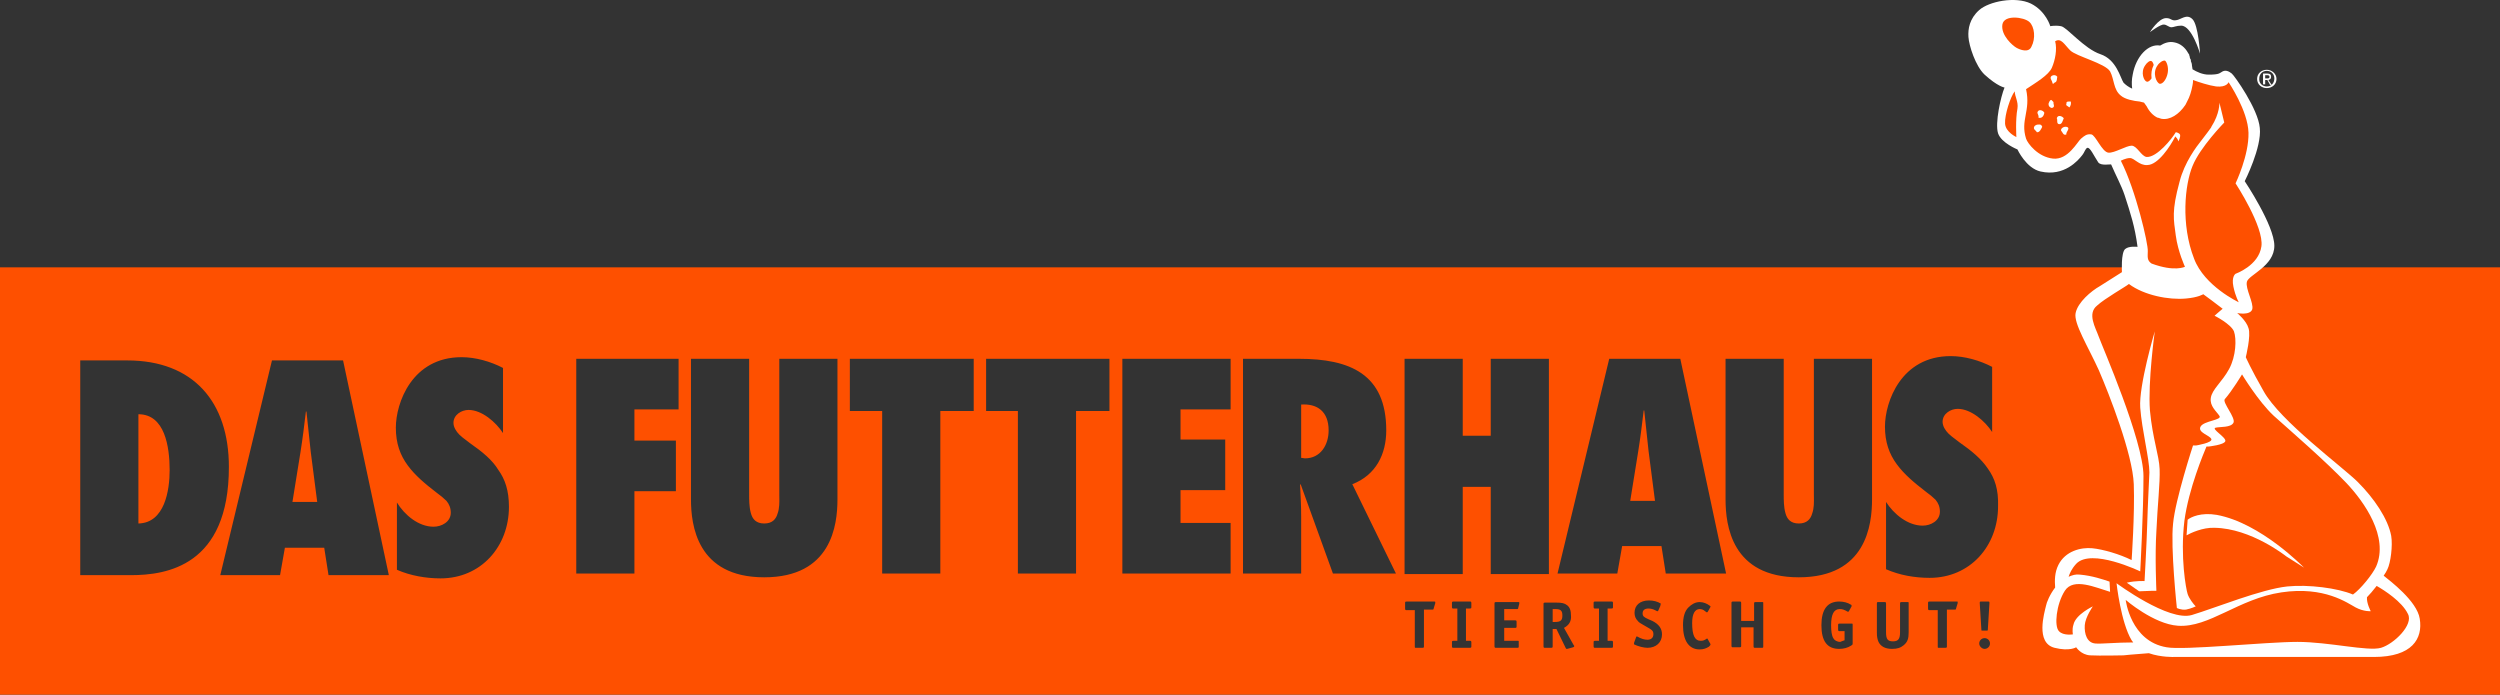
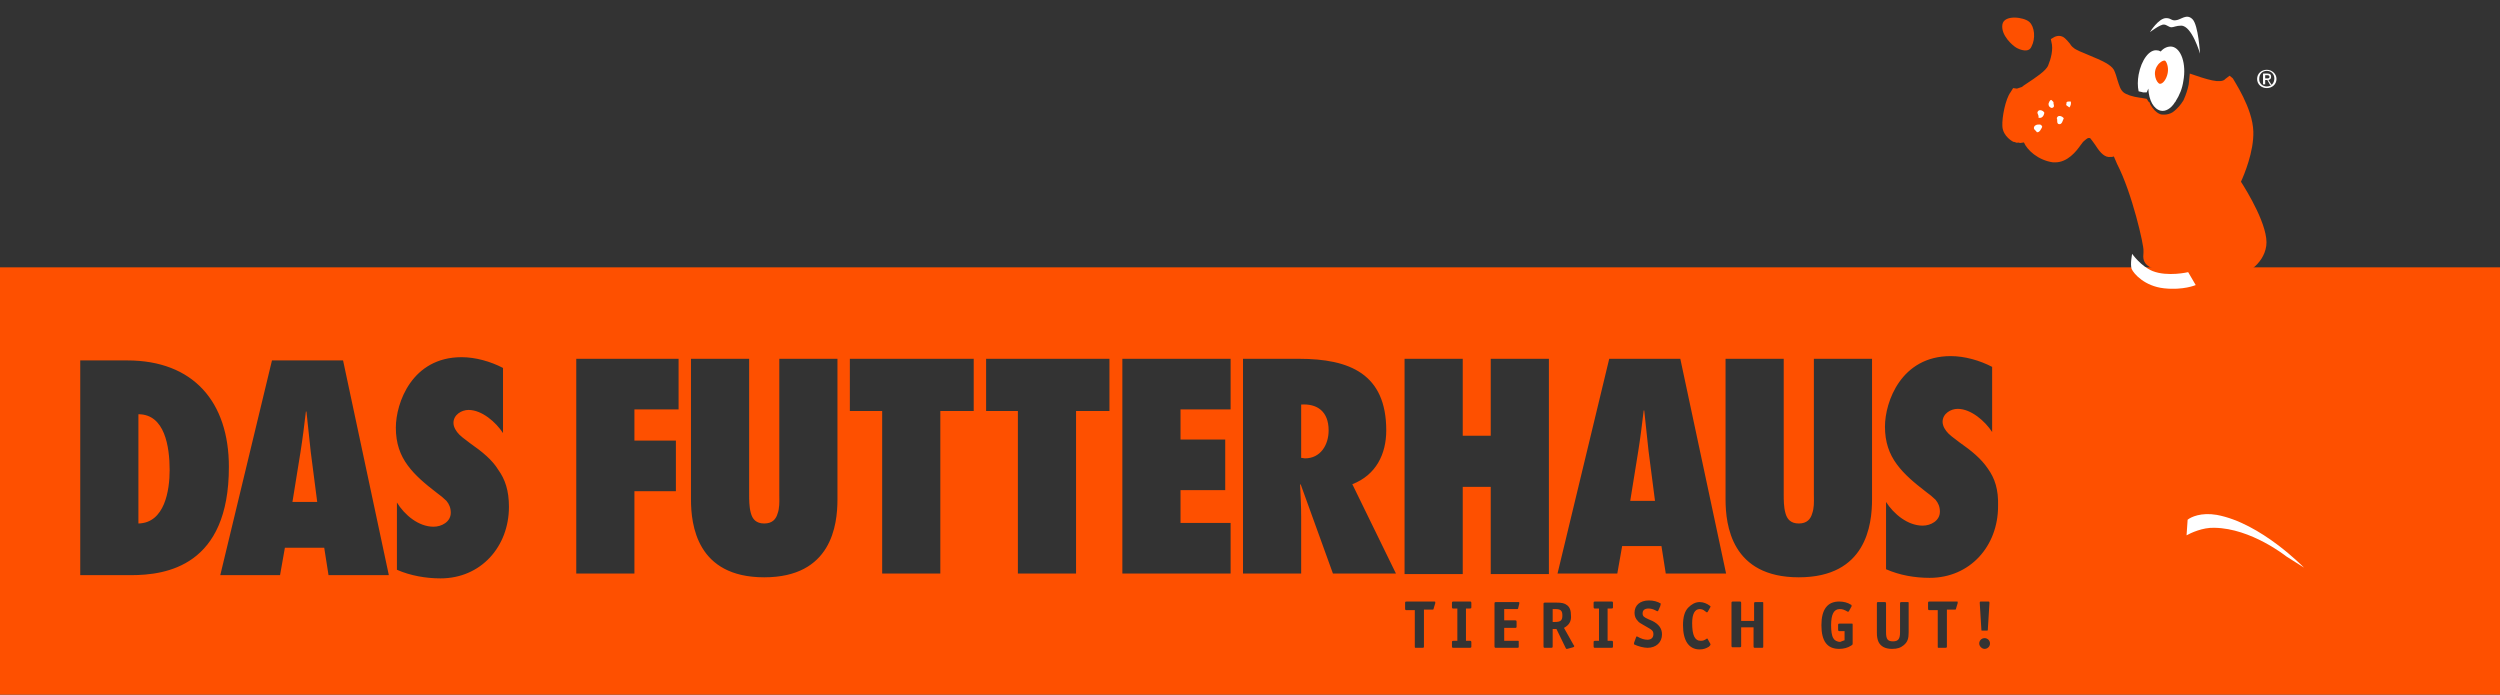
<svg xmlns="http://www.w3.org/2000/svg" width="727" height="202" viewBox="0 0 727 202" fill="none">
  <rect x="0" y="0" width="727" height="202" fill="#333333" stroke="none" />
  <path fill-rule="evenodd" clip-rule="evenodd" d="M0 77.732H727V202H0V77.732ZM414.086 187.914V177.428V177.272H416.435C416.748 177.272 416.905 177.272 416.905 176.959L417.375 175.394V175.081C417.375 174.924 417.218 174.924 416.905 174.924H416.905H409.074C408.604 174.924 408.604 175.081 408.604 175.394V176.959C408.604 177.428 408.761 177.428 409.074 177.428H411.424V187.914C411.424 188.18 411.424 188.296 411.481 188.346C411.524 188.384 411.601 188.384 411.737 188.384H413.616C414.086 188.384 414.086 188.227 414.086 187.914ZM426.302 176.959V186.349H427.399C427.712 186.349 427.869 186.349 427.869 186.819V187.914C427.869 188.227 427.869 188.384 427.399 188.384H422.7C422.387 188.384 422.23 188.384 422.23 187.914V186.819C422.23 186.506 422.23 186.349 422.7 186.349H423.797V176.959H422.7C422.387 176.959 422.23 176.959 422.23 176.489V175.394C422.23 175.081 422.23 174.924 422.7 174.924H427.399C427.712 174.924 427.869 174.924 427.869 175.394V176.489C427.869 176.802 427.869 176.959 427.399 176.959H426.302ZM437.422 180.402V177.272V177.115H441.024C441.337 177.115 441.494 177.115 441.494 176.802L441.807 175.55V175.237C441.807 175.081 441.807 175.081 441.494 175.081H435.072C434.603 175.081 434.603 175.237 434.603 175.55V187.914C434.603 188.384 434.759 188.384 435.072 188.384H441.337C441.65 188.384 441.65 188.227 441.65 187.914V186.662C441.65 186.349 441.65 186.349 441.337 186.349H437.422V182.593H440.554C441.024 182.593 441.024 182.436 441.024 182.123V180.871C441.024 180.402 440.867 180.402 440.554 180.402H437.422ZM454.806 182.593L457.625 187.601C457.781 187.758 457.781 187.758 457.781 187.914C457.781 188.071 457.781 188.071 457.468 188.227L455.745 188.697H455.589C455.432 188.697 455.432 188.697 455.276 188.384L452.613 182.906H451.517V187.914C451.517 188.227 451.517 188.384 451.047 188.384H449.324C449.011 188.384 448.854 188.384 448.854 187.914V175.707C448.854 175.394 448.854 175.237 449.324 175.237H452.457C454.179 175.237 454.962 175.394 455.745 176.02C456.529 176.646 456.842 177.585 456.842 178.993C456.998 180.715 456.215 181.81 454.806 182.593ZM451.517 180.871H452.143C453.866 180.871 454.336 180.402 454.336 178.993C454.336 177.585 453.866 177.115 452.3 177.115H451.517V180.871ZM467.492 186.349V176.959H468.588C469.058 176.959 469.058 176.802 469.058 176.489V175.394C469.058 174.924 468.901 174.924 468.588 174.924H463.89C463.42 174.924 463.42 175.081 463.42 175.394V176.489C463.42 176.959 463.577 176.959 463.89 176.959H464.986V186.349H463.89C463.42 186.349 463.42 186.506 463.42 186.819V187.914C463.42 188.384 463.577 188.384 463.89 188.384H468.588C469.058 188.384 469.058 188.227 469.058 187.914V186.819C469.058 186.349 468.901 186.349 468.588 186.349H467.492ZM482.839 176.176L482.213 177.585L482.056 177.741H481.899L481.273 177.428C480.647 177.115 480.02 176.959 479.394 176.959C478.297 176.959 477.671 177.428 477.671 178.367C477.671 179.15 477.984 179.463 479.394 180.089L480.49 180.558C482.369 181.497 483.309 182.749 483.309 184.471C483.309 186.819 481.586 188.384 479.08 188.384C477.984 188.384 476.261 187.914 475.322 187.445C475.165 187.445 475.165 187.288 475.165 187.132V186.975L475.791 185.254C475.791 185.097 475.948 185.097 475.948 185.097H476.105C477.201 185.723 478.141 186.036 479.08 186.036C480.177 186.036 480.803 185.41 480.803 184.471C480.803 183.397 480.502 183.226 478.426 182.041L478.297 181.967C478.161 181.889 478.033 181.817 477.911 181.748C477.051 181.261 476.536 180.97 476.261 180.558C475.635 179.932 475.322 179.15 475.322 178.211C475.322 176.02 476.888 174.611 479.55 174.611C480.803 174.611 482.056 174.924 482.996 175.55C482.839 175.863 482.839 176.02 482.839 176.176ZM496.621 177.898L497.404 176.489C497.404 176.418 497.404 176.379 497.419 176.373C497.436 176.365 497.472 176.401 497.551 176.48L497.248 176.176C496.465 175.55 495.368 175.081 494.272 175.081C493.019 175.081 491.923 175.707 490.983 176.646C489.887 177.741 489.417 179.463 489.417 181.81C489.417 186.349 491.14 188.853 494.272 188.853C495.368 188.853 496.151 188.54 496.934 188.071L496.935 188.071C497.248 187.758 497.404 187.601 497.404 187.445V187.288L496.621 185.88C496.621 185.723 496.621 185.723 496.465 185.723H496.308C495.682 186.193 495.212 186.349 494.585 186.349C492.862 186.349 492.079 184.784 492.079 181.184C492.079 178.524 492.862 177.115 494.272 177.115C494.742 177.115 495.368 177.272 495.838 177.741C495.995 177.819 496.073 177.898 496.132 177.956C496.191 178.015 496.23 178.054 496.308 178.054H496.465L496.621 177.898ZM506.488 180.558H510.09V175.55C510.09 175.237 510.09 175.081 510.56 175.081H512.44C512.753 175.081 512.753 175.081 512.753 175.55V187.914C512.753 188.227 512.753 188.384 512.44 188.384H510.404C510.09 188.384 509.934 188.384 509.934 187.914V182.436H506.332V187.758C506.332 188.071 506.332 188.227 505.862 188.227H503.983C503.669 188.227 503.513 188.227 503.513 187.758V175.394C503.513 175.081 503.513 174.924 503.983 174.924H505.862C506.175 174.924 506.332 174.924 506.332 175.394V180.558H506.488ZM536.401 183.532V186.193C535.932 186.349 535.462 186.506 535.148 186.662C534.209 186.662 533.426 186.193 533.112 185.567C532.643 184.784 532.486 183.376 532.486 181.81C532.486 178.68 533.269 177.115 534.992 177.115C535.775 177.115 536.245 177.272 537.341 177.898H537.498L537.654 177.741L538.437 176.333V176.176C538.437 176.02 538.437 175.863 538.281 175.863C537.341 175.237 536.088 174.924 534.835 174.924C531.39 174.924 529.667 177.272 529.667 181.81C529.667 186.506 531.39 188.697 534.835 188.697C536.088 188.697 537.341 188.384 538.281 187.758C538.571 187.564 538.682 187.49 538.724 187.388C538.751 187.325 538.751 187.251 538.751 187.132V181.81C538.751 181.341 538.751 181.341 538.437 181.341H534.992C534.522 181.341 534.522 181.497 534.522 181.81V183.062C534.522 183.532 534.679 183.532 534.992 183.532H536.401ZM546.111 175.081H547.99C548.304 175.081 548.46 175.081 548.46 175.55V183.845C548.46 185.88 548.93 186.506 550.496 186.506C552.062 186.506 552.532 185.723 552.532 183.845V175.55C552.532 175.237 552.532 175.081 553.002 175.081H554.725C555.038 175.081 555.038 175.081 555.038 175.55V183.845C555.038 185.723 554.725 186.662 553.629 187.601C552.689 188.384 551.749 188.697 550.183 188.697C548.147 188.697 546.894 187.914 546.268 186.662C545.955 185.88 545.798 185.254 545.798 184.002V175.707C545.798 175.237 545.798 175.081 546.111 175.081ZM566.158 187.914V177.428V177.272H568.351C568.664 177.272 568.821 177.272 568.821 176.959L569.291 175.394V175.081C569.291 175.02 569.291 174.983 569.272 174.96C569.244 174.924 569.17 174.924 568.977 174.924H561.147C560.677 174.924 560.677 175.081 560.677 175.394V176.959C560.677 177.428 560.833 177.428 561.147 177.428H563.496V187.914V187.915C563.496 188.181 563.496 188.296 563.553 188.346C563.596 188.384 563.673 188.384 563.809 188.384H565.688C566.158 188.384 566.158 188.227 566.158 187.914ZM578.687 187.132C578.687 188.071 577.904 188.697 577.121 188.697C576.338 188.697 575.555 187.914 575.555 187.132C575.555 186.193 576.338 185.567 577.121 185.567C577.904 185.567 578.687 186.193 578.687 187.132ZM575.711 175.394C575.711 175.081 575.711 174.924 576.025 174.924H578.061C578.374 174.924 578.53 174.924 578.53 175.237V175.394L578.061 183.062C578.061 183.375 578.061 183.376 577.591 183.376H576.494C576.181 183.376 576.181 183.375 576.181 183.062L575.711 175.394ZM23.335 104.808H36.96C56.224 104.808 66.56 116.86 66.56 135.797C66.56 164.595 48.393 167.255 38.057 167.255H23.335V104.808ZM40.249 120.459V152.23C47.923 152.074 49.333 142.527 49.333 136.736C49.333 129.85 47.923 120.459 40.249 120.459ZM79.09 104.808L64.055 167.255H81.439L82.848 159.273H94.281L95.534 167.255H113.075L99.763 104.808H79.09ZM85.041 145.97L87.39 131.415C88.016 127.502 88.486 123.589 88.956 119.677H89.113C89.348 121.633 89.543 123.589 89.739 125.546C89.935 127.502 90.131 129.458 90.366 131.415L92.245 145.97H85.041ZM135.571 128.025C135.978 128.325 136.373 128.618 136.724 128.911C140.326 131.415 143.145 133.762 144.868 136.58C146.904 139.397 148 142.683 148 147.379C148 158.96 139.856 168.194 128.11 168.194C123.882 168.194 119.34 167.412 115.425 165.69V146.126C117.617 149.726 121.689 153.169 126.074 153.169C128.423 153.169 131.086 151.761 131.086 149.1C131.086 147.692 130.616 146.596 129.833 145.657C129.05 144.874 128.11 144.092 127.014 143.309C123.568 140.649 120.749 138.301 118.557 135.327C116.364 132.354 115.111 128.911 115.111 124.372C115.111 117.172 119.81 103.869 134.218 103.869C138.29 103.869 142.675 105.121 146.277 106.999V125.937C144.241 122.807 140.169 119.207 136.254 119.207C134.218 119.207 131.869 120.616 131.869 122.963C131.869 124.215 132.652 125.467 133.592 126.406C134.18 126.994 134.891 127.521 135.571 128.025ZM167.576 166.786H184.49V142.84H196.55V128.128H184.49V119.051H197.333V104.339H167.576V166.786ZM226.628 144.571V144.57V144.569V144.568V144.567V144.567V144.566V144.565V144.564C226.624 144.29 226.62 144.026 226.62 143.779V104.339H243.534V145.188C243.534 152.7 241.812 167.881 222.235 167.881C202.658 167.881 200.936 152.7 200.936 145.188V104.339H217.85V143.622V143.623C217.85 145.344 217.85 147.379 218.32 149.1C218.79 150.978 219.886 152.23 222.235 152.23C224.584 152.23 225.68 150.978 226.15 149.257C226.677 147.81 226.65 146.031 226.628 144.571ZM247.136 119.52H256.533V166.786H273.447V119.52H283.157V104.339H247.136V119.52ZM296 119.52H286.76V104.339H322.624V119.52H312.914V166.786H296V119.52ZM326.383 166.786H357.862V152.074H343.297V142.527H356.296V127.815H343.297V119.051H357.862V104.339H326.383V166.786ZM377.752 104.339C392.473 104.339 403.123 108.721 403.123 125.154C403.123 132.041 400.147 138.145 393.256 140.805L405.942 166.786H387.618L378.222 140.805L378.065 140.962L378.086 141.389C378.235 144.363 378.378 147.208 378.378 150.196V166.786H361.464V104.339H377.752ZM378.378 133.136L379.474 133.293C384.016 133.293 386.365 129.38 386.365 125.154C386.365 119.677 383.077 117.329 378.378 117.642V133.136ZM433.506 126.72H425.363V104.339H408.448V166.942H425.363V141.588H433.506V166.942H450.421V104.339H433.506V126.72ZM452.927 166.786L467.962 104.339H488.635L501.947 166.786H484.406L483.153 158.804H471.72L470.311 166.786H452.927ZM476.419 131.102L474.07 145.657H481.274L479.394 131.102C479.16 129.146 478.964 127.189 478.768 125.233C478.572 123.277 478.376 121.32 478.142 119.364H477.985L477.985 119.366C477.515 123.278 477.045 127.19 476.419 131.102ZM527.478 144.266C527.48 144.366 527.481 144.468 527.483 144.571C527.505 146.031 527.531 147.81 527.005 149.257C526.535 150.978 525.439 152.23 523.089 152.23C520.74 152.23 519.644 150.978 519.174 149.1C518.704 147.379 518.704 145.344 518.704 143.622V104.339H501.79V145.188C501.79 152.7 503.513 167.881 523.089 167.881C542.666 167.881 544.389 152.7 544.389 145.188V104.339H527.475V143.779C527.475 143.936 527.476 144.098 527.478 144.266ZM569.76 128.598C573.362 131.102 576.181 133.449 578.061 136.266C580.097 139.084 581.193 142.37 581.036 147.222C581.036 158.804 572.892 168.038 561.146 168.038C556.761 168.038 552.376 167.255 548.461 165.534V145.97C550.653 149.413 554.725 152.856 559.11 152.856C561.46 152.856 564.122 151.448 564.122 148.787C564.122 147.379 563.652 146.283 562.869 145.344C562.086 144.561 561.146 143.779 560.05 142.996C556.605 140.336 553.786 137.988 551.593 135.014C549.4 132.041 548.147 128.598 548.147 124.059C548.147 116.859 552.846 103.556 567.254 103.556C571.326 103.556 575.711 104.808 579.314 106.686V125.624C577.278 122.494 573.206 118.894 569.29 118.894C567.254 118.894 564.905 120.303 564.905 122.65C564.905 123.902 565.688 125.154 566.628 126.093C567.216 126.681 567.927 127.208 568.608 127.712C569.014 128.013 569.409 128.305 569.76 128.598Z" fill="#FE5000" />
  <path d="M700.689 176.802C699.28 174.141 695.521 171.637 693.955 170.385L690.666 167.725C690.666 167.725 691.762 165.064 691.762 164.907C694.894 157.708 688.63 145.344 682.992 139.397C678.607 134.858 672.185 129.067 667.017 124.372C664.981 122.494 663.102 120.929 661.849 119.677C657.62 115.764 652.922 107.938 652.765 107.938L652.452 107.469C652.296 107.156 651.826 106.06 651.356 105.121C651.043 104.652 650.886 104.026 650.729 103.556C651.512 100.583 651.356 97.452 650.729 95.731C650.103 94.009 647.754 92.288 646.031 91.349C646.344 91.036 646.814 90.723 647.127 90.41L648.38 89.471L650.103 88.062C650.573 88.375 650.886 88.531 650.886 88.531C650.886 88.531 652.452 89.001 652.922 88.531C653.392 87.905 652.452 86.966 652.452 86.966C652.452 86.966 651.669 85.558 651.043 82.741C650.729 81.175 651.043 80.549 651.043 80.393C652.296 79.924 658.247 77.263 659.03 71.472C659.813 65.994 653.392 55.508 651.669 52.848C652.609 50.813 655.428 44.083 655.271 38.292C655.115 31.406 649.477 23.267 649.32 22.798L648.38 22.015L647.127 22.954C646.971 23.111 646.657 23.581 645.405 23.581C645.248 23.581 644.935 23.581 644.622 23.581C643.055 23.424 640.863 22.798 638.2 21.859L636.791 21.389L636.634 22.954C636.634 23.424 636.478 24.05 636.478 24.52C636.164 26.085 635.694 27.493 635.068 28.902C634.911 29.371 634.755 29.371 634.598 29.684C634.442 29.997 633.345 31.562 631.779 32.658C630.213 33.597 628.647 33.284 628.49 33.284C628.334 33.284 628.02 33.127 628.02 33.127C626.924 32.658 626.141 31.719 625.358 30.467L625.045 29.684H624.888L624.262 28.745L622.539 28.432H622.382C620.033 28.119 618.31 27.493 617.527 26.867C616.588 26.085 616.274 24.833 615.805 23.424C615.491 22.328 615.178 21.233 614.708 20.294C613.769 18.729 611.263 17.633 607.504 16.068C605.625 15.286 603.589 14.503 602.962 13.877C602.492 13.564 602.179 13.095 601.866 12.625C600.926 11.529 600.143 10.434 598.734 10.434C598.264 10.434 597.637 10.59 597.168 10.903L596.385 11.373L596.541 12.155C597.168 14.347 596.385 17.164 595.601 19.042C594.975 20.607 591.843 22.642 589.494 24.206C589.18 24.363 588.867 24.676 588.554 24.833L587.927 25.302L586.518 25.772L585.422 25.615L584.639 26.867C583.229 28.745 582.133 34.067 582.289 36.727C582.446 39.701 585.422 41.266 585.578 41.266C585.578 41.266 585.578 41.266 585.735 41.266L586.674 41.579V41.422C586.988 41.422 587.301 41.579 587.458 41.579C587.614 41.579 588.397 41.422 588.554 41.422C589.494 43.614 592.626 46.587 597.011 47.213C597.168 47.213 597.481 47.213 597.637 47.213C601.24 47.213 603.745 44.083 605.155 42.048C605.468 41.736 605.781 41.109 605.938 41.109L606.095 40.953C607.034 40.17 607.191 40.014 607.817 40.17C608.131 40.483 608.757 41.422 609.227 42.048C610.323 43.77 611.576 45.492 613.142 45.648C613.299 45.648 613.299 45.648 613.455 45.648C613.925 45.648 614.395 45.648 614.708 45.492L615.178 46.587L615.648 47.683C620.033 56.134 623.479 71.472 623.322 72.881C623.322 73.037 623.322 73.194 623.322 73.507C623.165 74.915 623.165 76.48 625.045 77.576L625.201 77.732C627.864 78.671 630.213 79.297 632.406 79.297C634.598 79.297 635.694 78.671 635.851 78.671L637.261 78.515C638.357 80.393 639.61 82.271 641.176 83.68C641.019 83.993 639.923 84.932 639.923 84.932C639.923 84.932 638.67 85.714 635.381 86.027C634.755 86.027 634.128 86.184 633.502 86.184C628.334 86.184 622.852 84.619 619.72 82.115L618.937 81.645L618.154 82.115C617.841 82.271 617.058 82.741 616.118 83.367C613.769 84.775 610.323 86.966 608.757 88.531C605.625 91.192 607.191 94.948 608.287 97.609C608.444 98.078 608.757 98.548 608.914 99.017C609.07 99.487 609.383 100.27 610.01 101.678C612.986 108.878 621.913 130.632 621.913 139.084C621.913 147.379 621.286 160.369 620.973 164.907C618.31 163.812 612.829 161.621 608.287 161.621C605.781 161.621 603.902 162.247 602.649 163.655C601.396 165.064 600.613 166.473 600.143 167.881L599.987 168.664C599.83 169.133 599.517 170.229 599.517 170.698C599.517 170.855 599.517 171.011 599.517 171.324C599.36 171.481 599.36 171.637 599.204 171.794C596.541 175.863 595.758 183.062 597.637 184.941C598.734 186.036 600.456 186.349 601.709 186.349C602.336 186.349 602.806 186.349 602.806 186.349L604.059 186.193C604.372 186.193 604.685 186.036 604.842 186.036C604.998 186.036 605.155 185.88 605.311 185.88C605.625 186.662 605.938 187.288 606.408 187.758C607.191 188.54 608.13 189.01 609.227 189.166C609.383 189.166 609.697 189.166 610.01 189.166C611.889 189.166 615.335 188.853 618.937 188.697C621.129 188.54 622.226 188.54 624.105 188.384L627.237 189.792C627.237 189.792 636.791 190.418 637.104 190.418C637.261 190.418 661.066 189.949 662.945 189.949C666.078 189.949 688.003 190.575 689.726 190.575C690.666 190.575 691.606 190.418 692.232 190.262C695.364 189.323 699.436 186.662 701.002 183.219C702.255 180.402 701.629 178.68 700.689 176.802Z" fill="#FE5000" />
-   <path d="M596.698 22.015C595.758 22.641 596.855 23.424 596.855 24.206C597.168 24.676 597.324 23.893 597.794 23.893C598.264 23.424 598.107 22.798 598.264 22.328C597.951 21.859 597.324 21.702 596.698 22.015Z" fill="white" />
  <path d="M595.758 29.997C595.601 30.623 595.914 31.25 596.698 31.406C597.794 31.093 597.011 30.31 597.167 29.684L596.541 29.058C596.071 29.058 595.915 29.684 595.758 29.997Z" fill="white" />
  <path d="M600.926 30.154C600.613 30.78 601.396 30.78 601.709 31.25C602.179 30.936 602.336 29.997 602.179 29.528C601.709 29.528 600.769 29.371 600.926 30.154Z" fill="white" />
  <path d="M592.469 32.815C592.625 33.284 592.939 33.754 592.782 34.223C593.878 34.536 594.348 33.597 594.505 32.815C594.191 32.032 592.625 31.563 592.469 32.815Z" fill="white" />
  <path d="M598.107 34.38C598.421 34.849 597.951 35.945 598.734 36.101C599.674 36.258 599.83 35.006 600.143 34.38C599.674 33.754 598.421 33.284 598.107 34.38Z" fill="white" />
  <path d="M591.53 36.884C591.216 37.666 591.999 37.823 592.313 38.449C593.096 38.605 593.566 37.51 593.879 36.884C593.566 35.945 592.939 36.258 592.313 36.258C592.156 36.414 591.686 36.414 591.53 36.884Z" fill="white" />
-   <path d="M599.36 37.979C599.83 38.449 599.986 39.544 600.926 39.075C600.613 38.449 602.336 37.197 600.926 36.884C600.143 36.727 599.203 37.353 599.36 37.979Z" fill="white" />
  <path d="M656.367 22.955C656.367 21.39 657.62 20.294 659.186 20.294C660.596 20.294 662.005 21.39 662.005 22.955C662.005 24.52 660.752 25.615 659.186 25.615C657.62 25.615 656.367 24.52 656.367 22.955ZM659.186 25.146C660.439 25.146 661.379 24.207 661.379 22.798C661.379 21.546 660.439 20.607 659.186 20.607C657.933 20.607 656.994 21.546 656.994 22.798C656.837 24.207 657.933 25.146 659.186 25.146ZM658.56 24.52H658.09V21.39H659.343C660.126 21.39 660.439 21.703 660.439 22.329C660.439 22.955 660.126 23.111 659.656 23.268L660.596 24.676H660.126L659.343 23.268H658.716V24.52H658.56ZM659.186 22.798C659.656 22.798 659.969 22.798 659.969 22.329C659.969 22.015 659.656 21.859 659.343 21.859H658.716V22.798H659.186Z" fill="white" />
  <path d="M636.164 151.135C637.104 150.352 640.079 148.944 644.621 149.726C657.463 152.074 669.992 165.064 669.992 165.064L664.824 161.777C664.824 161.777 654.644 153.639 643.995 153.483C640.549 153.326 636.947 155.048 635.851 155.674L636.164 151.135Z" fill="white" />
-   <path d="M703.664 179.932C702.881 174.768 694.894 168.82 693.171 167.412C693.641 166.786 693.954 166.16 694.268 165.534C695.207 163.655 695.834 158.647 695.364 155.83C694.424 150.822 690.352 144.874 685.654 140.179C681.269 135.797 663.101 122.494 658.246 113.729C654.488 107.156 653.078 103.869 653.078 103.869C653.078 103.869 654.644 97.609 653.861 95.418C653.235 93.227 650.572 91.036 650.572 91.036C650.572 91.036 654.331 91.818 654.958 89.94C655.427 88.062 652.922 83.993 653.391 81.958C653.861 79.924 661.379 77.419 661.379 71.472C661.379 65.525 652.765 52.691 652.765 52.691C652.765 52.691 657.777 42.831 657.15 37.197C656.68 31.719 649.789 22.015 649.006 21.39C648.223 20.763 647.283 20.294 646.344 20.763C645.404 21.233 645.561 21.703 642.272 21.703C640.549 21.703 638.826 20.92 637.573 20.137C637.573 19.668 637.417 19.355 637.417 19.042C637.417 18.572 637.26 18.103 637.104 17.79C637.104 17.633 637.104 17.633 637.104 17.477C637.104 17.32 637.104 17.32 636.947 17.164C636.947 17.007 636.79 16.851 636.79 16.694V16.538C636.79 16.381 636.634 16.225 636.634 16.068C636.634 16.068 636.634 16.068 636.634 15.912C636.477 15.755 636.477 15.599 636.321 15.442C635.381 13.721 633.971 12.625 632.249 12.312C630.839 11.999 629.43 12.469 628.177 13.251C624.731 12.625 621.129 16.381 620.189 21.703C619.876 23.111 619.876 24.52 620.033 25.772C618.936 25.302 618.153 24.676 617.527 24.05C616.587 22.642 615.491 17.32 610.792 15.755C606.094 14.19 601.082 7.93 599.36 7.617C597.637 7.304 596.227 7.617 596.227 7.617C596.227 7.617 594.975 3.235 590.589 1.043C586.048 -1.148 578.373 0.417 575.554 2.921C572.735 5.426 572.266 8.399 572.422 10.747C572.579 13.251 574.458 19.198 577.121 21.703C580.879 25.146 582.915 25.459 582.915 25.459C581.819 28.119 580.096 35.788 581.036 38.762C581.976 41.579 586.674 43.457 586.674 43.457C586.674 43.457 589.18 48.935 593.408 49.874C600.299 51.439 604.371 46.587 605.468 45.179C606.251 44.24 606.407 43.144 607.034 42.988C607.817 42.831 608.913 45.335 610.166 47.213C610.949 48.309 613.768 47.683 613.925 47.839C615.334 51.126 616.9 53.943 617.84 56.76C619.563 62.082 620.816 65.838 621.599 71.785C621.599 71.785 619.093 71.472 617.997 72.411C616.744 73.507 617.057 79.141 617.057 79.141C617.057 79.141 613.142 81.645 610.636 83.21C608.13 84.619 604.215 87.906 603.588 91.036C602.962 94.009 607.19 100.739 610.323 107.626C613.298 114.512 620.189 132.041 620.503 140.805C620.816 149.413 619.876 162.873 619.876 162.873C616.431 161.151 611.576 159.743 608.443 159.43C605.154 159.117 600.613 160.212 598.577 164.281C597.48 166.473 597.48 168.82 597.637 170.855C596.071 172.889 595.131 175.237 594.975 176.176C594.505 178.211 591.842 186.975 597.48 188.384C601.866 189.479 603.745 188.227 603.745 188.227C603.745 188.227 605.154 190.418 607.817 190.575C610.479 190.731 617.527 190.575 617.527 190.575C617.527 190.575 620.346 190.262 624.888 189.949C628.49 191.201 632.249 191.044 632.249 191.044H690.352C701.472 191.044 704.604 185.723 703.664 179.932ZM586.674 31.562C586.048 34.849 586.361 39.857 586.361 39.857C586.361 39.857 583.229 38.449 583.072 35.945C582.915 33.441 584.638 28.119 585.891 26.554C585.891 28.119 586.987 29.528 586.674 31.562ZM616.744 46.744C616.744 46.744 618.153 45.961 619.406 45.961C620.659 45.961 622.069 48.152 624.418 47.996C627.55 47.996 631.152 42.518 632.562 39.701C632.562 39.701 632.718 39.701 632.718 39.857C633.188 40.17 633.501 41.109 633.501 41.109C633.501 41.109 634.128 39.857 633.971 39.231C633.815 38.605 632.718 38.449 632.718 38.449C631.622 40.327 627.237 45.805 624.261 45.648C622.695 45.492 621.442 42.362 619.876 42.362C618.31 42.362 614.864 44.553 613.142 44.396C611.262 44.24 609.383 39.231 608.13 39.075C606.877 38.918 606.251 39.388 605.154 40.327C604.058 41.266 601.396 46.587 597.011 46.118C592.625 45.648 589.65 41.736 589.18 40.327C587.457 34.849 590.589 32.345 589.18 25.928C591.999 24.05 595.758 21.859 596.697 19.668C597.637 17.477 598.263 14.347 597.637 11.999C599.36 10.903 600.299 12.938 602.022 14.66C603.745 16.381 612.202 18.416 613.612 20.763C614.865 23.111 614.551 26.085 616.744 27.806C617.997 28.902 620.503 29.371 622.225 29.528L623.478 29.841L624.261 30.936C625.044 32.502 626.141 33.597 627.394 34.223C627.394 34.223 627.394 34.223 627.55 34.223C627.863 34.38 628.177 34.38 628.49 34.536C630.996 35.006 633.658 33.284 635.537 30.467C635.694 30.154 635.851 29.841 636.007 29.528C636.79 28.119 637.26 26.554 637.573 24.833C637.73 24.207 637.73 23.737 637.73 23.268C639.453 23.894 642.272 24.833 644.464 25.146C647.597 25.459 648.067 23.894 648.067 23.894C648.067 23.894 653.705 32.188 653.861 38.605C654.018 45.179 650.103 53.317 650.103 53.317C650.103 53.317 658.403 65.994 657.62 71.629C656.837 77.263 650.103 79.611 650.103 79.611C650.103 79.611 648.85 80.393 649.476 83.367C650.102 86.34 651.042 87.906 651.042 87.906C651.042 87.906 641.019 83.21 638.043 75.228C634.128 65.212 635.381 53.63 637.573 48.309C639.766 42.831 646.814 35.632 646.814 35.632L645.404 29.841C645.404 29.841 645.561 32.971 643.055 36.884C643.055 37.04 642.898 37.197 642.898 37.197C642.898 37.197 641.332 39.388 640.079 40.953C638.826 42.518 635.224 47.213 633.815 52.848C631.465 61.456 632.092 63.803 632.718 68.499C633.345 73.194 635.381 77.576 635.381 77.576C635.381 77.576 632.405 79.141 625.671 76.637C624.261 75.698 624.575 74.602 624.575 73.037C624.731 71.003 621.129 55.352 616.744 46.744ZM609.383 187.132C606.877 186.975 606.094 184.315 606.251 181.81C606.407 179.463 608.6 176.333 608.6 176.333C608.6 176.333 603.588 178.68 602.962 181.654C602.492 183.062 602.805 184.471 602.805 184.471C602.805 184.471 599.986 184.941 598.733 183.532C597.324 182.123 597.95 175.707 600.456 171.794C602.962 167.881 609.383 170.855 613.612 172.107L613.455 169.133C611.576 168.507 608.443 167.412 604.841 167.099C603.588 166.942 602.649 167.255 601.552 167.725C601.866 166.786 602.335 165.534 603.745 163.968C608.13 159.273 622.382 166.16 622.382 166.16C622.382 166.16 623.322 148.787 623.322 138.458C623.322 128.128 611.262 100.583 610.323 97.922C609.383 95.261 606.877 91.192 609.853 88.844C612.045 86.81 618.153 83.367 619.093 82.584C623.478 85.871 630.682 87.279 635.694 86.81C639.296 86.497 640.706 85.558 640.706 85.558C640.706 85.558 645.404 89.001 646.344 89.784C645.561 90.41 643.995 91.818 643.995 91.818C643.995 91.818 648.693 94.166 649.633 96.357C650.416 98.548 650.259 103.556 648.223 107.312C646.187 111.069 643.211 113.26 642.898 115.764C642.585 118.112 644.464 119.52 645.404 120.929C646.344 122.181 640.862 122.337 639.923 124.059C638.983 125.78 642.585 126.563 643.055 127.659C643.525 128.754 638.67 129.537 638.67 129.537H638.826H637.73C637.73 129.537 632.562 145.344 631.935 152.23C631.152 159.273 633.032 176.802 633.032 176.802C633.032 176.802 634.128 177.428 635.694 177.272C637.26 176.959 638.513 176.333 638.513 176.333C637.887 175.707 636.634 174.141 636.164 172.733C635.694 171.324 633.971 161.934 635.224 151.448C636.477 142.057 640.862 131.728 641.645 129.85H642.272C642.272 129.85 646.814 129.38 647.127 128.285C647.44 127.189 642.898 124.685 644.308 124.372C645.717 124.059 648.693 124.372 649.476 122.963C650.259 121.555 646.187 117.016 646.97 116.077C649.163 113.573 651.982 108.878 651.982 108.878C651.982 108.878 656.68 116.703 661.222 120.929C665.764 124.998 676.257 134.075 682.365 140.492C687.533 145.97 694.737 156.143 690.979 164.751C689.882 167.099 686.437 171.324 684.244 172.889C679.859 171.011 671.245 169.916 665.137 170.542C657.62 171.324 644.151 176.802 637.417 178.837C630.682 180.871 615.491 169.603 615.491 169.603C615.491 169.603 616.744 181.028 619.876 186.193C620.033 186.349 620.189 186.662 620.346 186.819C615.491 186.819 610.949 187.288 609.383 187.132ZM692.388 188.384C688.629 189.479 677.197 186.662 668.113 186.662C659.029 186.662 634.911 189.166 630.056 188.227C619.563 186.506 618.153 174.455 618.153 174.455C618.153 174.455 626.297 181.497 633.345 181.967C642.428 182.593 650.886 174.142 663.415 172.263C675.944 170.385 682.678 175.394 685.027 176.646C687.377 177.898 689.412 177.741 689.412 177.741C689.412 177.741 688.16 175.394 688.316 173.672C689.099 172.889 690.039 171.794 691.135 170.385C693.328 171.637 698.496 174.924 700.219 178.524C701.942 181.654 696.147 187.288 692.388 188.384Z" fill="white" />
-   <path d="M627.081 171.794C627.081 171.794 626.611 161.777 627.081 154.422C627.394 147.066 628.177 140.492 628.02 136.423C627.864 132.354 625.984 127.659 625.201 119.364C624.575 111.069 626.611 96.357 626.611 96.357C626.611 96.357 621.912 112.164 622.382 118.581C622.852 124.998 625.045 133.449 625.045 137.362C624.888 141.275 624.575 146.596 624.418 152.23C624.261 157.865 623.635 168.977 623.635 168.977C623.635 168.977 621.129 168.82 618.467 169.446L622.069 171.95C624.731 171.794 627.081 171.794 627.081 171.794Z" fill="white" />
  <path d="M634.912 23.581C635.851 18.572 634.285 14.034 631.623 13.564C630.526 13.408 629.273 13.877 628.334 14.973C628.021 14.816 627.707 14.66 627.394 14.66C625.045 14.19 622.696 17.477 621.913 21.702C621.599 23.424 621.599 25.146 621.913 26.554C622.382 26.711 622.852 26.711 623.166 26.867C623.635 26.867 623.949 26.867 624.262 26.867L624.732 25.772C624.888 29.215 626.298 31.719 628.334 32.188C629.743 32.502 631.309 31.562 632.406 29.841C632.406 29.841 632.406 29.684 632.562 29.684C632.562 29.528 632.719 29.528 632.719 29.371C633.815 27.65 634.598 25.772 634.912 23.581Z" fill="white" />
  <path d="M625.201 9.338C625.201 9.338 627.707 5.269 629.9 5.269C631.466 5.269 631.309 6.052 632.719 5.895C634.285 5.739 635.851 3.861 637.574 5.582C639.296 7.304 639.766 15.599 639.766 15.599C639.766 15.599 637.417 7.46 634.285 7.46C632.875 7.46 632.092 7.93 631.466 7.93C630.683 7.93 630.056 7.147 629.273 7.147C628.334 6.991 625.201 9.338 625.201 9.338Z" fill="white" />
-   <path d="M626.297 18.885C626.14 18.259 625.827 17.79 625.671 17.79C625.201 17.477 624.261 18.259 623.791 19.042C622.382 21.076 623.478 23.581 624.261 23.737C624.731 23.893 625.201 23.424 625.671 22.798C625.514 21.389 625.671 20.137 626.297 18.885Z" fill="#FE5000" />
  <path d="M627.393 19.042C627.863 18.259 628.959 17.477 629.586 17.633C630.056 17.946 630.682 19.511 630.369 21.233C630.056 22.954 628.959 24.52 628.02 24.363C627.08 24.05 625.827 21.233 627.393 19.042Z" fill="#FE5000" />
  <path d="M582.289 7.147C581.819 10.277 585.264 13.251 586.361 13.877C587.457 14.503 589.963 15.442 590.746 13.564C591.999 11.216 591.686 7.773 590.12 6.365C588.553 4.956 582.759 4.173 582.289 7.147Z" fill="#FE5000" />
  <path d="M619.876 78.202C620.502 79.611 623.635 83.21 629.273 83.836C634.911 84.462 638.513 82.897 638.513 82.897L636.32 79.141C636.32 79.141 630.369 80.55 625.984 78.828C622.538 77.419 620.032 73.82 620.032 73.82C620.032 73.82 619.406 76.793 619.876 78.202Z" fill="white" />
</svg>